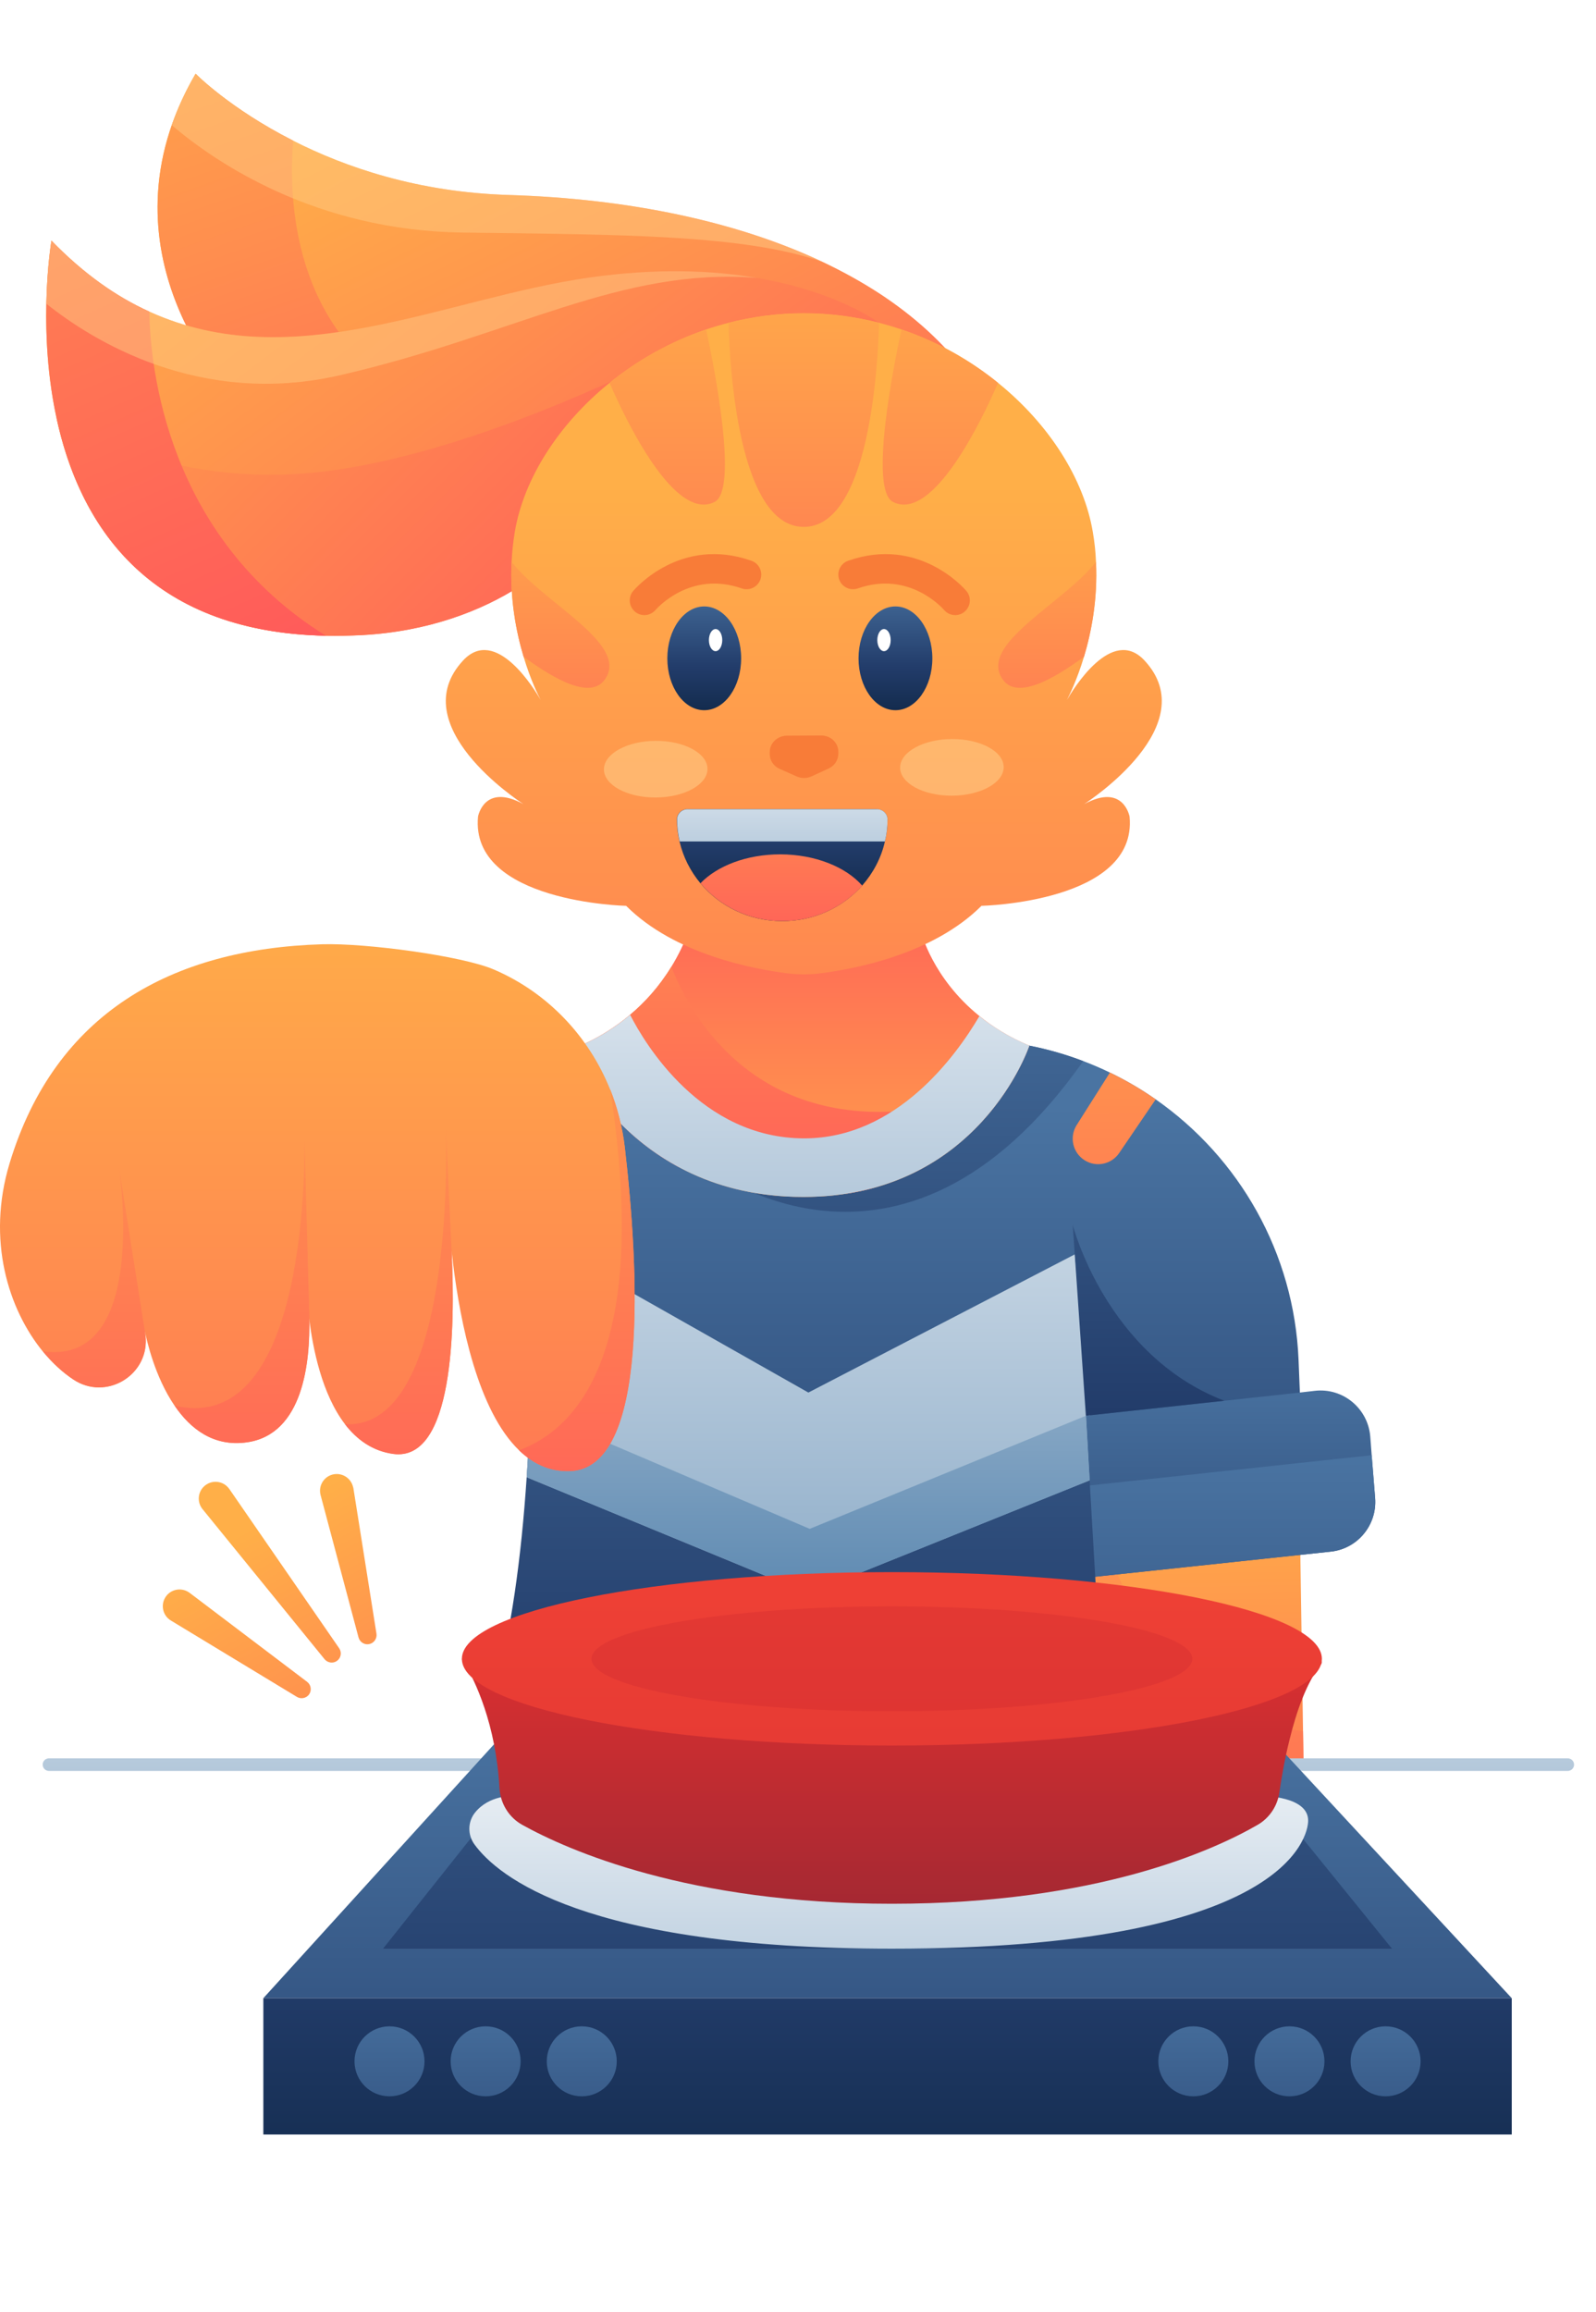
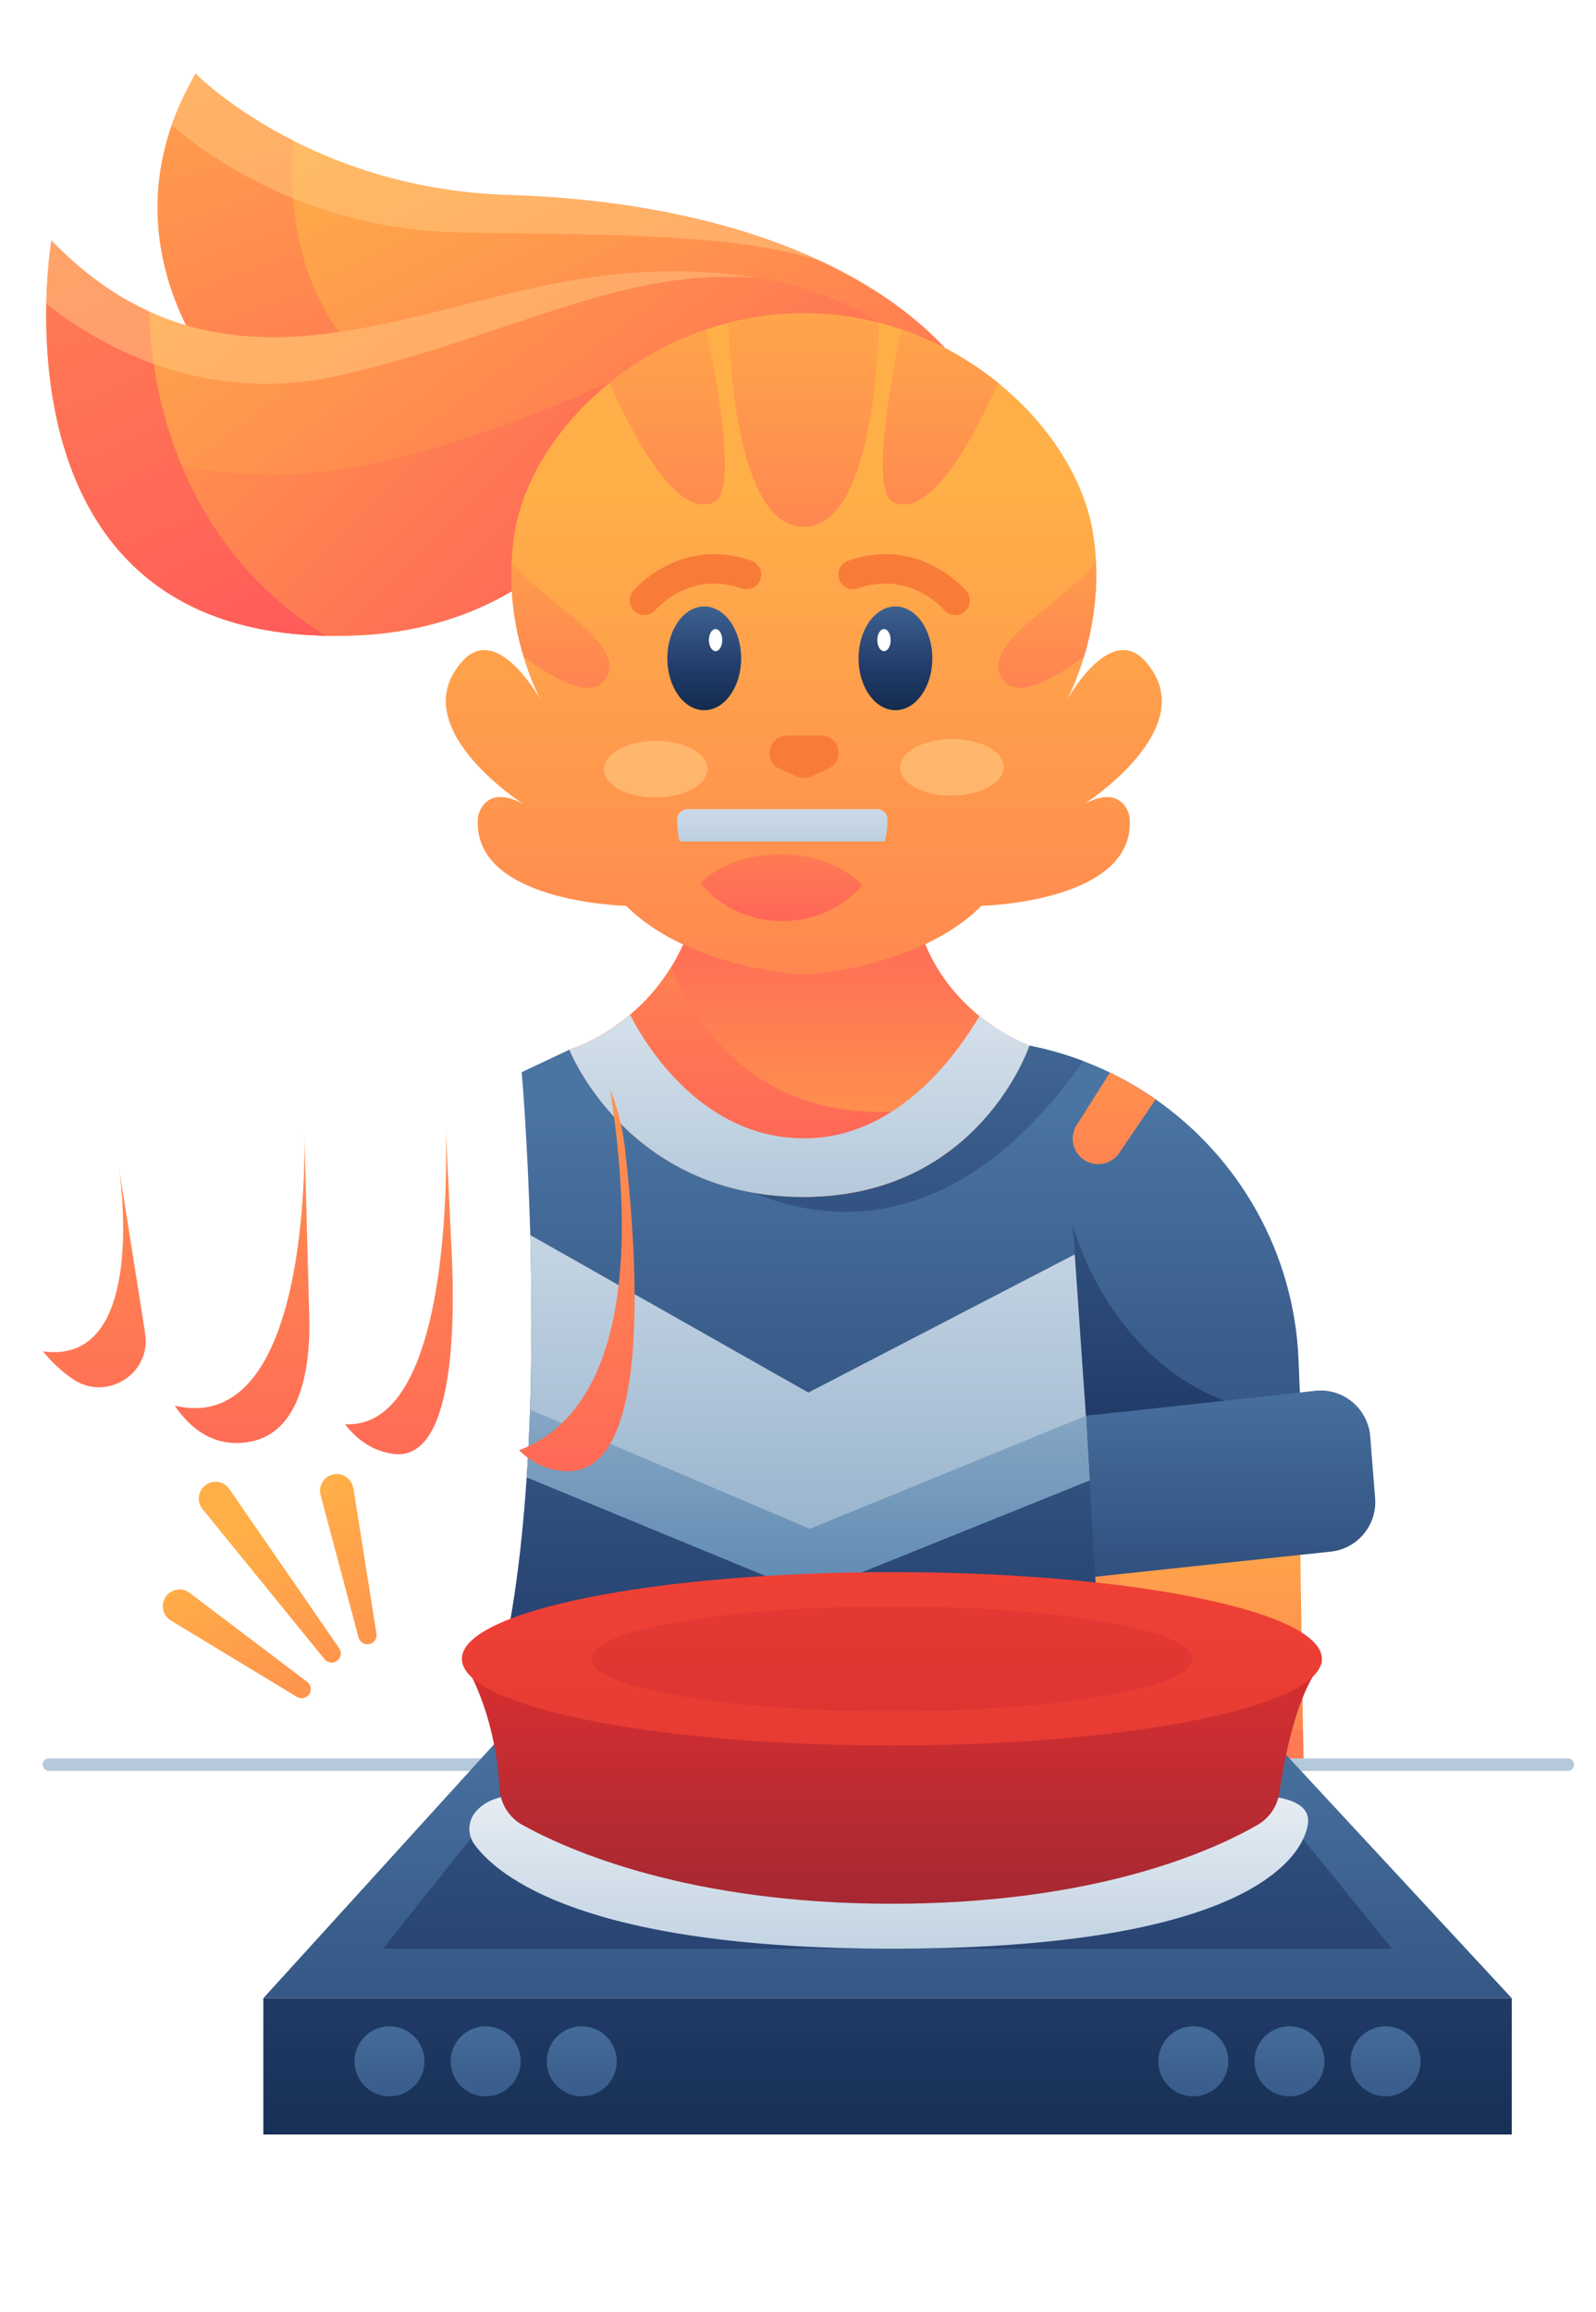
<svg xmlns="http://www.w3.org/2000/svg" width="5497" height="7962" viewBox="0 0 5497 7962" fill="none">
  <g clip-path="url(#clip0_1848_1355)">
    <g filter="url(#filter0_d_1848_1355)">
      <path d="M4489.59 6071.91H3626.07L3485.16 5296.09L3639.21 5288.21L4477.11 5245.84L4487.95 5956.95L4489.59 6071.91Z" fill="url(#paint0_linear_1848_1355)" />
      <path d="M4489.59 6071.91H3626.07L3485.16 5295.77L3639.21 5287.88L3816.91 5329.93C3816.91 5329.93 3978.18 5893.89 4487.95 5956.62L4489.59 6071.91Z" fill="url(#paint1_linear_1848_1355)" />
      <path d="M4582.87 5338.46L3719.68 5430.43L3625.74 5150.58L3531.8 4870.41L4279.7 4594.83L4476.78 4790.59L4528.02 4784.68C4624.91 4773.19 4711.62 4844.79 4719.51 4942.01L4724.43 5006.72L4736.26 5154.2C4743.49 5246.82 4675.49 5328.94 4582.87 5338.46Z" fill="url(#paint2_linear_1848_1355)" />
-       <path d="M4582.87 5338.46L3719.68 5430.43L3625.74 5150.58C3629.68 5133.17 3631.98 5122.99 3631.98 5122.99C3638.88 5122.99 4358.21 5045.8 4724.44 5006.39L4736.26 5153.86C4743.49 5246.82 4675.5 5328.93 4582.87 5338.46Z" fill="url(#paint3_linear_1848_1355)" />
      <path d="M3754.83 4868.76L3740.05 4870.41L3752.86 5092.77L3796.21 5837.39H1698.02C1760.76 5621.26 1795.9 5353.9 1813.97 5082.26C1833.34 4789.93 1833.02 4492.68 1826.45 4248.31C1817.25 3920.51 1796.89 3687.3 1796.89 3687.3L1961.11 3609.78L3120.24 3599.6L3545.6 3595.99C3609.65 3608.8 3671.73 3626.53 3731.18 3649.2C3762.38 3661.02 3793.26 3674.16 3822.82 3688.61C3878 3715.22 3930.88 3746.09 3980.48 3780.91C4268.54 3981.93 4457.4 4309.73 4472.51 4677.93L4477.11 4790.59L4216.64 4818.84L3754.83 4868.76Z" fill="url(#paint4_linear_1848_1355)" />
      <path d="M3730.85 3649.2C3097.58 4547.86 2425.56 4006.56 2425.56 4006.56L3120.25 3599.6L3545.6 3595.99C3609.32 3608.47 3671.4 3626.53 3730.85 3649.2Z" fill="url(#paint5_linear_1848_1355)" />
      <path d="M3740.05 4870.41L3752.86 5092.78L2784.89 5482.98L1813.97 5082.26C1819.22 5004.75 1822.83 4926.58 1825.46 4849.39C1832.69 4635.89 1831.37 4427.65 1826.45 4248.31L2784.23 4790.59L3701.94 4314.66L3754.83 4868.77L3740.05 4870.41Z" fill="url(#paint6_linear_1848_1355)" />
      <path d="M3753.18 5092.77L2785.22 5482.98L1814.29 5082.26C1819.55 5004.75 1823.16 4926.57 1825.79 4849.39L2788.83 5259.96L3740.37 4870.41L3753.18 5092.77Z" fill="url(#paint7_linear_1848_1355)" />
      <path d="M5399.42 6093.6H168.718C156.893 6093.6 147.04 6084.07 147.04 6071.92C147.04 6059.76 156.565 6050.24 168.718 6050.24H5399.75C5411.57 6050.24 5421.43 6059.76 5421.43 6071.92C5421.43 6084.07 5411.57 6093.6 5399.42 6093.6Z" fill="url(#paint8_linear_1848_1355)" />
      <path d="M3545.27 3595.99C3545.27 3595.99 3419.14 3976.02 3004.96 4087.04C2977.04 4094.59 2948.13 4100.83 2917.59 4105.43C2870.62 4112.98 2820.36 4116.93 2766.5 4116.93C2590.44 4116.93 2448.55 4074.23 2336.21 4013.13C2061.62 3865 1961.12 3609.79 1961.12 3609.79C1961.12 3609.79 2062.28 3580.88 2170.34 3489.57C2219.28 3448.51 2269.54 3394.32 2312.24 3324.36C2336.54 3284.61 2358.55 3239.94 2376.62 3189.36L3172.14 3203.48C3172.14 3203.48 3210.57 3362.46 3373.16 3493.84C3419.47 3531.61 3476.29 3567.09 3545.27 3595.99Z" fill="url(#paint9_linear_1848_1355)" />
      <path d="M3132.07 3818.69L3004.96 4086.72C2977.04 4094.27 2948.13 4100.51 2917.59 4105.11L2336.21 4013.14C2061.62 3865.01 1961.12 3609.79 1961.12 3609.79C1961.12 3609.79 2062.28 3580.89 2170.34 3489.58C2219.28 3448.52 2269.54 3394.32 2312.24 3324.36C2371.36 3476.11 2581.24 3874.53 3132.07 3818.69Z" fill="url(#paint10_linear_1848_1355)" />
      <path d="M5206.85 6876.23H907L1701.87 6001.54L1879.24 6001.22L4216.55 5992.68L4387.02 5992.02L5206.85 6876.23Z" fill="url(#paint11_linear_1848_1355)" />
      <path d="M4794.31 6705.76H1319.22L1879.24 6001.21L4216.55 5992.67L4794.31 6705.76Z" fill="url(#paint12_linear_1848_1355)" />
      <path d="M1764.28 6179.89C1764.28 6179.89 1683.8 6176.93 1635.85 6237.37C1610.56 6269.23 1610.23 6313.9 1634.21 6346.74C1713.36 6455.46 2010.95 6705.75 3071.54 6705.75C4425.77 6705.75 4505.59 6320.8 4505.59 6264.63C4505.59 6180.21 4350.56 6180.22 4350.56 6180.22L1764.28 6179.89Z" fill="url(#paint13_linear_1848_1355)" />
      <path d="M4549.27 5727.61C4500 5789.69 4465.19 5889.54 4441.87 5984.46C4424.46 6053.77 4413.29 6120.44 4406.39 6167.74C4399.83 6214.38 4372.56 6255.44 4331.83 6279.09C4183.7 6364.82 3781.01 6551.05 3071.54 6551.05C2373.24 6551.05 1958.72 6368.1 1798.43 6279.09C1752.12 6253.14 1723.22 6205.19 1720.26 6152.3C1717.3 6097.45 1710.41 6047.2 1701.54 6001.87C1664.75 5813.99 1590.52 5707.9 1590.52 5707.9C1590.52 5707.9 4666.86 5580.46 4549.27 5727.61Z" fill="url(#paint14_linear_1848_1355)" />
      <path d="M3071.87 6006.14C3889.81 6006.14 4552.89 5872.46 4552.89 5707.57C4552.89 5542.67 3889.81 5409 3071.87 5409C2253.92 5409 1590.85 5542.67 1590.85 5707.57C1590.85 5872.46 2253.92 6006.14 3071.87 6006.14Z" fill="url(#paint15_linear_1848_1355)" />
      <path d="M3071.87 5888.22C3643.29 5888.22 4106.51 5807.34 4106.51 5707.57C4106.51 5607.79 3643.29 5526.91 3071.87 5526.91C2500.45 5526.91 2037.22 5607.79 2037.22 5707.57C2037.22 5807.34 2500.45 5888.22 3071.87 5888.22Z" fill="url(#paint16_linear_1848_1355)" />
      <path d="M5206.85 6876.23H907V7345.59H5206.85V6876.23Z" fill="url(#paint17_linear_1848_1355)" />
      <path d="M1341.55 7214.21C1408.12 7214.21 1462.09 7160.24 1462.09 7093.67C1462.09 7027.09 1408.12 6973.12 1341.55 6973.12C1274.97 6973.12 1221 7027.09 1221 7093.67C1221 7160.24 1274.97 7214.21 1341.55 7214.21Z" fill="url(#paint18_linear_1848_1355)" />
      <path d="M1672.63 7214.21C1739.21 7214.21 1793.18 7160.24 1793.18 7093.67C1793.18 7027.09 1739.21 6973.12 1672.63 6973.12C1606.06 6973.12 1552.09 7027.09 1552.09 7093.67C1552.09 7160.24 1606.06 7214.21 1672.63 7214.21Z" fill="url(#paint19_linear_1848_1355)" />
      <path d="M2003.72 7214.21C2070.3 7214.21 2124.27 7160.24 2124.27 7093.67C2124.27 7027.09 2070.3 6973.12 2003.72 6973.12C1937.15 6973.12 1883.18 7027.09 1883.18 7093.67C1883.18 7160.24 1937.15 7214.21 2003.72 7214.21Z" fill="url(#paint20_linear_1848_1355)" />
      <path d="M4110.13 7214.21C4176.7 7214.21 4230.67 7160.24 4230.67 7093.67C4230.67 7027.09 4176.7 6973.12 4110.13 6973.12C4043.55 6973.12 3989.58 7027.09 3989.58 7093.67C3989.58 7160.24 4043.55 7214.21 4110.13 7214.21Z" fill="url(#paint21_linear_1848_1355)" />
      <path d="M4441.21 7214.21C4507.78 7214.21 4561.75 7160.24 4561.75 7093.67C4561.75 7027.09 4507.78 6973.12 4441.21 6973.12C4374.64 6973.12 4320.67 7027.09 4320.67 7093.67C4320.67 7160.24 4374.64 7214.21 4441.21 7214.21Z" fill="url(#paint22_linear_1848_1355)" />
      <path d="M4772.3 7214.21C4838.87 7214.21 4892.84 7160.24 4892.84 7093.67C4892.84 7027.09 4838.87 6973.12 4772.3 6973.12C4705.72 6973.12 4651.75 7027.09 4651.75 7093.67C4651.75 7160.24 4705.72 7214.21 4772.3 7214.21Z" fill="url(#paint23_linear_1848_1355)" />
      <path d="M1153.44 1794.4L925.486 1508.64L801.657 1353.28C801.657 1353.28 407.836 953.215 591.444 426.039C611.48 368.559 638.414 309.436 673.559 249C673.559 249 790.161 368.559 1009.57 479.578C1189.9 571.218 1439.52 656.945 1750.9 666.471C2169.03 679.281 2540.52 758.767 2832.84 896.72C2902.15 929.566 2967.51 965.696 3027.62 1004.78C3271.99 1164.41 3435.57 1376.6 3490.42 1633.45C3614.9 2220.08 1153.44 1794.4 1153.44 1794.4Z" fill="url(#paint24_linear_1848_1355)" />
      <path d="M1421.79 1359.19L925.486 1508.31L801.657 1353.28C801.657 1353.28 316.853 860.918 673.887 249C673.887 249 790.49 368.23 1009.9 479.578C993.149 679.609 1006.29 1136.49 1421.79 1359.19Z" fill="url(#paint25_linear_1848_1355)" />
      <path d="M3027.62 1106.93L2256.4 1599.29L2026.48 1746.11C1989.36 1898.84 1699.99 2157.34 1247.37 2181.97C1204.02 2184.27 1162.3 2184.93 1122.23 2184.27C500.789 2171.79 272.182 1791.44 194.994 1436.04C163.462 1291.52 157.221 1150.61 159.521 1040.91C162.148 910.838 177.257 823.797 177.257 823.797C288.605 938.429 400.938 1016.93 514.256 1068.17C1011.21 1293.82 1525.91 1022.84 2031.41 950.582C2264.94 917.408 2456.76 926.276 2607.85 952.224C2889.01 1000.51 3027.62 1106.93 3027.62 1106.93Z" fill="url(#paint26_linear_1848_1355)" />
      <path d="M2464.64 1129.92L2256.4 1599.62L2026.48 1746.44C1989.36 1899.17 1699.99 2157.67 1247.38 2182.3C1204.02 2184.6 1162.3 2185.26 1122.23 2184.6C500.79 2171.79 272.182 1791.44 194.995 1436.05C361.523 1530.31 680.785 1665.64 1091.03 1621.62C1704.26 1556.26 2464.64 1129.92 2464.64 1129.92Z" fill="url(#paint27_linear_1848_1355)" />
      <path d="M1122.23 2184.27C-52.335 2160.62 177.257 823.797 177.257 823.797C288.605 938.429 400.938 1016.93 514.256 1068.17C517.54 1259.66 574.364 1843.66 1122.23 2184.27Z" fill="url(#paint28_linear_1848_1355)" />
      <path opacity="0.5" d="M2607.85 952.224C2138.15 914.451 1772.25 1148.64 1172.49 1286.92C687.353 1398.93 316.852 1166.71 159.521 1040.91C162.148 910.838 177.257 823.797 177.257 823.797C288.605 938.429 400.937 1016.93 514.256 1068.17C1011.21 1293.82 1525.91 1022.84 2031.41 950.582C2264.94 917.408 2457.09 926.276 2607.85 952.224Z" fill="#FFCA83" />
      <path d="M3733.81 2764.34C3753.84 2751.53 4147.99 2491.72 3942.05 2269.68C3829.39 2148.15 3695.38 2369.86 3674.68 2405.66C3682.9 2389.89 3709.5 2336.36 3733.48 2256.87C3758.77 2172.46 3781.1 2058.81 3774.86 1930.05C3773.55 1896.22 3769.94 1861.41 3763.7 1825.93C3733.15 1644.95 3614.25 1456.42 3437.54 1313.54C3341.96 1236.02 3229.62 1171.97 3104.81 1129.6C3079.52 1121.06 3053.9 1113.51 3027.62 1106.61C2945.18 1085.59 2858.46 1073.76 2768.47 1073.76C2678.47 1073.76 2591.76 1085.59 2509.31 1106.61C2483.04 1113.51 2457.42 1121.06 2432.13 1129.6C2307.64 1171.97 2194.98 1236.02 2099.4 1313.54C1922.69 1456.42 1803.78 1644.95 1773.24 1825.93C1767.33 1861.41 1763.71 1896.22 1762.07 1930.05C1755.83 2058.81 1778.17 2172.46 1803.46 2256.87C1827.11 2336.36 1854.04 2389.89 1862.25 2405.66C1841.89 2369.86 1707.55 2148.15 1594.89 2269.68C1388.94 2491.72 1783.09 2751.53 1803.13 2764.34C1667.47 2690.11 1646.45 2807.04 1646.45 2807.04C1618.21 3102.98 2156.55 3114.47 2156.55 3114.47C2324.06 3281.99 2596.03 3332.57 2712.63 3347.02C2749.75 3351.62 2787.19 3351.62 2824.31 3347.02C2940.91 3332.57 3212.87 3281.99 3380.39 3114.47C3380.39 3114.47 3918.73 3102.65 3890.48 2807.04C3890.48 2807.04 3869.46 2690.43 3733.81 2764.34Z" fill="url(#paint29_linear_1848_1355)" />
      <path d="M2082.97 2335.37C2026.48 2414.86 1873.09 2306.8 1803.46 2256.87C1778.16 2172.46 1755.83 2058.81 1762.07 1930.05C1875.06 2074.58 2170.02 2213.51 2082.97 2335.37Z" fill="url(#paint30_linear_1848_1355)" />
      <path d="M2461.36 1723.45C2324.39 1793.42 2157.21 1446.24 2099.4 1313.54C2194.98 1236.02 2307.31 1171.97 2432.13 1129.6C2459.39 1255.73 2544.13 1681.08 2461.36 1723.45Z" fill="url(#paint31_linear_1848_1355)" />
      <path d="M3453.96 2335.37C3510.45 2414.86 3663.84 2306.8 3733.48 2256.87C3758.77 2172.46 3781.1 2058.81 3774.86 1930.05C3661.87 2074.58 3366.92 2213.51 3453.96 2335.37Z" fill="url(#paint32_linear_1848_1355)" />
      <path d="M2768.47 1074.09C2678.47 1074.09 2591.76 1085.92 2509.31 1106.94C2512.93 1249.49 2541.83 1809.51 2768.47 1809.51C2995.1 1809.51 3024.01 1249.49 3027.62 1106.94C2945.18 1085.92 2858.47 1074.09 2768.47 1074.09Z" fill="url(#paint33_linear_1848_1355)" />
      <path d="M3075.58 1723.45C3212.54 1793.42 3379.73 1446.24 3437.54 1313.54C3341.96 1236.02 3229.62 1171.97 3104.81 1129.6C3077.55 1255.73 2992.8 1681.08 3075.58 1723.45Z" fill="url(#paint34_linear_1848_1355)" />
      <path d="M2827.92 2527.85L2769.12 2528.18L2710.33 2528.51C2677.48 2528.84 2650.88 2554.13 2651.21 2585.33V2592.23C2651.21 2613.91 2664.67 2633.61 2685.37 2642.81L2744.49 2669.09C2760.58 2675.99 2778.98 2675.99 2794.74 2668.76L2853.54 2641.83C2874.23 2632.3 2887.37 2612.59 2887.37 2590.59V2583.69C2887.37 2552.49 2860.76 2527.52 2827.92 2527.85Z" fill="#F87C38" />
      <g opacity="0.6">
        <path d="M2258.99 2741.39C2357.49 2740.81 2437.08 2696.66 2436.76 2642.78C2436.44 2588.91 2356.33 2545.7 2257.83 2546.29C2159.33 2546.87 2079.74 2591.02 2080.06 2644.9C2080.38 2698.78 2160.49 2741.98 2258.99 2741.39Z" fill="#FFCA83" />
        <path d="M3279.2 2735.15C3377.7 2734.57 3457.29 2690.42 3456.97 2636.54C3456.65 2582.66 3376.54 2539.46 3278.04 2540.05C3179.54 2540.63 3099.95 2584.78 3100.27 2638.66C3100.59 2692.53 3180.7 2735.74 3279.2 2735.15Z" fill="#FFCA83" />
      </g>
-       <path d="M3020.62 2781.75C3040.66 2781.75 3056.75 2797.51 3056.75 2816.89C3056.75 2843.17 3053.79 2868.46 3047.88 2892.77C3035.07 2949.92 3007.15 3001.81 2969.38 3044.84C2902.7 3119.73 2804.49 3167.03 2694.13 3167.03C2580.49 3167.03 2478.66 3116.45 2412.31 3036.63C2377.83 2995.24 2352.86 2946.3 2340.38 2892.44C2334.47 2868.13 2331.51 2842.51 2331.51 2816.56C2331.51 2797.18 2347.61 2781.42 2367.64 2781.42H3020.62V2781.75Z" fill="url(#paint35_linear_1848_1355)" />
      <path d="M3020.62 2781.75C3040.66 2781.75 3056.75 2797.52 3056.75 2816.9C3056.75 2843.17 3053.79 2868.46 3047.88 2892.77H2341.04C2335.13 2868.46 2332.17 2842.84 2332.17 2816.9C2332.17 2797.52 2348.27 2781.75 2368.3 2781.75H3020.62Z" fill="url(#paint36_linear_1848_1355)" />
      <path d="M2969.71 3044.84C2903.03 3119.73 2804.82 3167.03 2694.46 3167.03C2580.81 3167.03 2478.99 3116.45 2412.64 3036.63C2470.12 2976.85 2571.62 2937.11 2687.56 2937.11C2808.11 2937.44 2913.54 2980.79 2969.71 3044.84Z" fill="url(#paint37_linear_1848_1355)" />
      <path d="M2425.56 2440.81C2495.76 2440.81 2552.67 2360.81 2552.67 2262.13C2552.67 2163.44 2495.76 2083.45 2425.56 2083.45C2355.35 2083.45 2298.44 2163.44 2298.44 2262.13C2298.44 2360.81 2355.35 2440.81 2425.56 2440.81Z" fill="url(#paint38_linear_1848_1355)" />
      <path d="M2464.64 2237.49C2477.34 2237.49 2487.63 2220.43 2487.63 2199.39C2487.63 2178.35 2477.34 2161.29 2464.64 2161.29C2451.94 2161.29 2441.65 2178.35 2441.65 2199.39C2441.65 2220.43 2451.94 2237.49 2464.64 2237.49Z" fill="white" />
      <path d="M2219.29 2113.33C2207.79 2113.33 2196.29 2109.39 2186.77 2101.18C2165.75 2083.11 2162.79 2051.58 2180.86 2030.23C2187.43 2022.35 2344.43 1840.38 2588.15 1926.11C2614.42 1935.3 2628.22 1964.21 2619.02 1990.48C2609.82 2016.76 2580.92 2030.56 2554.64 2021.36C2377.6 1959.28 2262.64 2090.01 2257.72 2095.59C2247.53 2107.42 2233.41 2113.33 2219.29 2113.33Z" fill="#F87C38" />
      <path d="M3084.12 2440.81C3154.32 2440.81 3211.23 2360.81 3211.23 2262.13C3211.23 2163.44 3154.32 2083.45 3084.12 2083.45C3013.91 2083.45 2957 2163.44 2957 2262.13C2957 2360.81 3013.91 2440.81 3084.12 2440.81Z" fill="url(#paint39_linear_1848_1355)" />
      <path d="M3044.7 2237.49C3057.4 2237.49 3067.69 2220.43 3067.69 2199.39C3067.69 2178.35 3057.4 2161.29 3044.7 2161.29C3032 2161.29 3021.71 2178.35 3021.71 2199.39C3021.71 2220.43 3032 2237.49 3044.7 2237.49Z" fill="white" />
      <path d="M3290.06 2113.33C3301.55 2113.33 3313.05 2109.39 3322.58 2101.18C3343.6 2083.11 3346.55 2051.58 3328.49 2030.23C3321.92 2022.35 3164.92 1840.38 2921.2 1926.11C2894.92 1935.3 2881.13 1964.21 2890.32 1990.48C2899.52 2016.76 2928.43 2030.56 2954.7 2021.36C3131.74 1959.28 3246.7 2090.01 3251.63 2095.59C3261.81 2107.42 3275.93 2113.33 3290.06 2113.33Z" fill="#F87C38" />
      <path opacity="0.5" d="M2832.84 897.049C2562.52 802.453 2137.17 803.109 1593.24 795.883C1087.42 788.986 743.521 555.452 591.444 426.039C611.48 368.559 638.414 309.436 673.559 249C673.559 249 790.162 368.559 1009.57 479.578C1189.9 571.218 1439.52 656.945 1750.9 666.471C2169.36 679.281 2540.52 758.768 2832.84 897.049Z" fill="#FFCA83" />
      <path d="M3545.27 3595.99C3545.27 3595.99 3372.5 4116.93 2766.5 4116.93C2160.49 4116.93 1961.12 3609.79 1961.12 3609.79C1961.12 3609.79 2062.28 3580.88 2170.34 3489.9C2220.6 3588.44 2414.72 3915.25 2770.11 3915.25C3087.73 3915.25 3292.69 3631.46 3373.16 3494.5C3419.47 3531.61 3476.29 3567.09 3545.27 3595.99Z" fill="url(#paint40_linear_1848_1355)" />
      <path d="M4216.64 4818.84L3740.05 4870.41L3694.72 4213.16C3694.72 4213.16 3809.02 4661.83 4216.64 4818.84Z" fill="url(#paint41_linear_1848_1355)" />
      <path d="M3980.48 3780.91L3854.68 3965.84C3828.4 4004.59 3776.18 4015.76 3736.43 3991.13C3694.72 3965.51 3682.24 3910.66 3708.19 3869.6L3822.82 3688.62C3878 3715.22 3930.55 3746.1 3980.48 3780.91Z" fill="url(#paint42_linear_1848_1355)" />
      <path d="M653.193 5480.35L1057.85 5786.8C1071.65 5797.31 1074.28 5817.02 1064.09 5830.82C1054.24 5843.63 1036.18 5846.91 1022.71 5838.7L588.487 5575.6C561.225 5559.18 552.685 5523.71 569.108 5496.45C585.531 5469.18 621.005 5460.64 648.267 5477.07C649.909 5478.05 651.551 5479.37 653.193 5480.35Z" fill="url(#paint43_linear_1848_1355)" />
      <path d="M1217.16 5119.71L1296.64 5620.94C1299.27 5638.02 1287.77 5654.11 1270.37 5657.07C1254.27 5659.69 1239.16 5649.51 1234.89 5634.07L1104.17 5143.69C1095.96 5112.81 1114.35 5081.28 1144.9 5073.07C1175.77 5064.86 1207.3 5083.25 1215.51 5113.8C1216.17 5115.77 1216.83 5117.74 1217.16 5119.71Z" fill="url(#paint44_linear_1848_1355)" />
      <path d="M789.832 5122.66L1168.22 5671.19C1178.07 5685.64 1174.46 5705.02 1160.33 5714.87C1146.87 5724.4 1128.47 5721.44 1117.96 5708.96L697.536 5191.97C677.5 5167.33 681.113 5130.87 706.076 5110.84C730.71 5090.8 767.169 5094.41 787.205 5119.38C788.19 5120.36 789.175 5121.68 789.832 5122.66Z" fill="url(#paint45_linear_1848_1355)" />
-       <path d="M1961.12 5061.25C1892.8 5062.89 1835.64 5035.63 1787.69 4989.32C1646.45 4853.33 1585.69 4553.12 1560.07 4343.24L1555.47 4303.17C1568.61 4571.19 1561.05 5030.37 1353.8 5001.8C1283.18 4991.94 1229.31 4952.86 1188.25 4899.65C1109.09 4796.51 1077.56 4640.17 1064.75 4534.73C1068.37 4684.18 1044.72 4934.14 850.597 4962.05C735.637 4978.48 655.493 4915.74 601.297 4835.93C532.978 4736.08 505.059 4609.62 499.147 4579.73C499.804 4584.33 500.461 4588.6 501.118 4592.87C501.774 4597.14 502.103 4601.08 502.103 4605.35C508.344 4734.1 363.822 4819.17 253.131 4746.26C216.344 4721.95 180.542 4689.11 147.696 4649.36C29.123 4504.51 -47.08 4265.39 33.064 4000.99C190.067 3482.35 593.086 3262.28 1109.42 3246.84C1259.86 3242.25 1591.27 3286.59 1701.3 3333.89C1886.56 3413.37 2028.12 3564.14 2101.37 3746.76C2126.66 3810.15 2143.74 3877.16 2151.95 3946.46C2199.58 4355.72 2239.32 5054.68 1961.12 5061.25Z" fill="url(#paint46_linear_1848_1355)" />
      <path d="M253.132 4745.6C216.345 4721.29 180.543 4688.45 147.697 4648.7C497.834 4697.64 419.989 4087.7 409.807 4016.42L497.834 4572.83L498.162 4574.47L501.775 4604.69C508.344 4733.45 363.494 4818.52 253.132 4745.6Z" fill="url(#paint47_linear_1848_1355)" />
      <path d="M850.925 4961.73C735.965 4978.15 655.821 4915.42 601.625 4835.6C1066.39 4945.31 1049.64 3964.2 1048.33 3901.79L1065.41 4534.4C1068.69 4684.18 1045.04 4934.14 850.925 4961.73Z" fill="url(#paint48_linear_1848_1355)" />
      <path d="M1353.8 5001.79C1283.18 4991.94 1229.31 4952.85 1188.25 4899.64C1577.15 4920.34 1535.43 3882.08 1535.43 3882.08L1555.47 4303.16C1568.61 4571.18 1561.05 5030.7 1353.8 5001.79Z" fill="url(#paint49_linear_1848_1355)" />
      <path d="M1961.12 5061.25C1892.8 5062.89 1835.64 5035.63 1787.69 4989.31C1980.49 4918.69 2242.93 4660.2 2101.37 3745.77C2126.66 3809.16 2143.74 3876.17 2151.95 3945.47C2199.58 4355.72 2239.32 5054.68 1961.12 5061.25Z" fill="url(#paint50_linear_1848_1355)" />
    </g>
  </g>
  <defs>
    <filter id="filter0_d_1848_1355" x="-4.968" y="249" width="5431.36" height="7106.53" filterUnits="userSpaceOnUse" color-interpolation-filters="sRGB">
      <feFlood flood-opacity="0" result="BackgroundImageFix" />
      <feColorMatrix in="SourceAlpha" type="matrix" values="0 0 0 0 0 0 0 0 0 0 0 0 0 0 0 0 0 0 127 0" result="hardAlpha" />
      <feOffset dy="4.968" />
      <feGaussianBlur stdDeviation="2.484" />
      <feComposite in2="hardAlpha" operator="out" />
      <feColorMatrix type="matrix" values="0 0 0 0 0 0 0 0 0 0 0 0 0 0 0 0 0 0 0.25 0" />
      <feBlend mode="normal" in2="BackgroundImageFix" result="effect1_dropShadow_1848_1355" />
      <feBlend mode="normal" in="SourceGraphic" in2="effect1_dropShadow_1848_1355" result="shape" />
    </filter>
    <linearGradient id="paint0_linear_1848_1355" x1="4021.69" y1="7766.32" x2="3977.64" y2="5061.93" gradientUnits="userSpaceOnUse">
      <stop stop-color="#FF2A64" />
      <stop offset="0.081" stop-color="#FF3662" />
      <stop offset="0.713" stop-color="#FF8D4F" />
      <stop offset="1" stop-color="#FFAF48" />
    </linearGradient>
    <linearGradient id="paint1_linear_1848_1355" x1="4251.91" y1="8015.58" x2="3873.12" y2="4606.46" gradientUnits="userSpaceOnUse">
      <stop stop-color="#FF2A64" />
      <stop offset="0.081" stop-color="#FF3662" />
      <stop offset="0.713" stop-color="#FF8D4F" />
      <stop offset="1" stop-color="#FFAF48" />
    </linearGradient>
    <linearGradient id="paint2_linear_1848_1355" x1="4134.41" y1="7002.39" x2="4134.41" y2="4683.79" gradientUnits="userSpaceOnUse">
      <stop stop-color="#03192E" />
      <stop offset="0.5" stop-color="#223C6A" />
      <stop offset="1" stop-color="#4A74A2" />
    </linearGradient>
    <linearGradient id="paint3_linear_1848_1355" x1="4181.39" y1="8472.4" x2="4181.39" y2="4992.86" gradientUnits="userSpaceOnUse">
      <stop stop-color="#03192E" />
      <stop offset="0.5" stop-color="#223C6A" />
      <stop offset="1" stop-color="#4A74A2" />
    </linearGradient>
    <linearGradient id="paint4_linear_1848_1355" x1="3087.56" y1="7918.54" x2="3087.56" y2="3804.64" gradientUnits="userSpaceOnUse">
      <stop stop-color="#03192E" />
      <stop offset="0.5" stop-color="#223C6A" />
      <stop offset="1" stop-color="#4A74A2" />
    </linearGradient>
    <linearGradient id="paint5_linear_1848_1355" x1="3078.12" y1="6561.93" x2="3078.12" y2="3161.47" gradientUnits="userSpaceOnUse">
      <stop stop-color="#03192E" />
      <stop offset="0.5" stop-color="#223C6A" />
      <stop offset="1" stop-color="#4A74A2" />
    </linearGradient>
    <linearGradient id="paint6_linear_1848_1355" x1="2784.33" y1="7469.27" x2="2784.33" y2="2944.57" gradientUnits="userSpaceOnUse">
      <stop stop-color="#386E9F" />
      <stop offset="1" stop-color="white" />
    </linearGradient>
    <linearGradient id="paint7_linear_1848_1355" x1="2783.46" y1="6099" x2="2783.46" y2="2924.38" gradientUnits="userSpaceOnUse">
      <stop stop-color="#386E9F" />
      <stop offset="1" stop-color="white" />
    </linearGradient>
    <linearGradient id="paint8_linear_1848_1355" x1="2784.05" y1="7934" x2="2784.05" y2="4964.99" gradientUnits="userSpaceOnUse">
      <stop stop-color="#386E9F" />
      <stop offset="1" stop-color="white" />
    </linearGradient>
    <linearGradient id="paint9_linear_1848_1355" x1="2753.13" y1="2068.3" x2="2753.13" y2="4484.57" gradientUnits="userSpaceOnUse">
      <stop stop-color="#FF2A64" />
      <stop offset="0.081" stop-color="#FF3662" />
      <stop offset="0.713" stop-color="#FF8D4F" />
      <stop offset="1" stop-color="#FFAF48" />
    </linearGradient>
    <linearGradient id="paint10_linear_1848_1355" x1="2546.55" y1="5456.35" x2="2546.55" y2="2016.76" gradientUnits="userSpaceOnUse">
      <stop stop-color="#FF2A64" />
      <stop offset="0.081" stop-color="#FF3662" />
      <stop offset="0.713" stop-color="#FF8D4F" />
      <stop offset="1" stop-color="#FFAF48" />
    </linearGradient>
    <linearGradient id="paint11_linear_1848_1355" x1="3056.9" y1="9776.49" x2="3056.9" y2="5885.93" gradientUnits="userSpaceOnUse">
      <stop stop-color="#03192E" />
      <stop offset="0.5" stop-color="#223C6A" />
      <stop offset="1" stop-color="#4A74A2" />
    </linearGradient>
    <linearGradient id="paint12_linear_1848_1355" x1="3056.9" y1="9168.66" x2="3056.9" y2="4867.64" gradientUnits="userSpaceOnUse">
      <stop stop-color="#03192E" />
      <stop offset="0.5" stop-color="#223C6A" />
      <stop offset="1" stop-color="#4A74A2" />
    </linearGradient>
    <linearGradient id="paint13_linear_1848_1355" x1="3061.25" y1="8794.27" x2="3061.25" y2="5806.93" gradientUnits="userSpaceOnUse">
      <stop stop-color="#386E9F" />
      <stop offset="1" stop-color="white" />
    </linearGradient>
    <linearGradient id="paint14_linear_1848_1355" x1="3071.72" y1="6574.38" x2="3071.72" y2="4983.95" gradientUnits="userSpaceOnUse">
      <stop stop-color="#A42832" />
      <stop offset="0.506" stop-color="#D62F31" />
      <stop offset="1" stop-color="#EE4035" />
    </linearGradient>
    <linearGradient id="paint15_linear_1848_1355" x1="3071.78" y1="8904.39" x2="3071.78" y2="5493.62" gradientUnits="userSpaceOnUse">
      <stop stop-color="#A42832" />
      <stop offset="0.506" stop-color="#D62F31" />
      <stop offset="1" stop-color="#EE4035" />
    </linearGradient>
    <linearGradient id="paint16_linear_1848_1355" x1="3071.78" y1="8410.8" x2="3071.78" y2="4717.82" gradientUnits="userSpaceOnUse">
      <stop stop-color="#A42832" />
      <stop offset="0.506" stop-color="#D62F31" />
      <stop offset="1" stop-color="#EE4035" />
    </linearGradient>
    <linearGradient id="paint17_linear_1848_1355" x1="3056.91" y1="8333.98" x2="3056.91" y2="5279.31" gradientUnits="userSpaceOnUse">
      <stop stop-color="#03192E" />
      <stop offset="0.5" stop-color="#223C6A" />
      <stop offset="1" stop-color="#4A74A2" />
    </linearGradient>
    <linearGradient id="paint18_linear_1848_1355" x1="1341.52" y1="8679.76" x2="1341.52" y2="6821.89" gradientUnits="userSpaceOnUse">
      <stop stop-color="#03192E" />
      <stop offset="0.5" stop-color="#223C6A" />
      <stop offset="1" stop-color="#4A74A2" />
    </linearGradient>
    <linearGradient id="paint19_linear_1848_1355" x1="1672.54" y1="8679.76" x2="1672.54" y2="6821.89" gradientUnits="userSpaceOnUse">
      <stop stop-color="#03192E" />
      <stop offset="0.5" stop-color="#223C6A" />
      <stop offset="1" stop-color="#4A74A2" />
    </linearGradient>
    <linearGradient id="paint20_linear_1848_1355" x1="2003.56" y1="8679.76" x2="2003.56" y2="6821.89" gradientUnits="userSpaceOnUse">
      <stop stop-color="#03192E" />
      <stop offset="0.5" stop-color="#223C6A" />
      <stop offset="1" stop-color="#4A74A2" />
    </linearGradient>
    <linearGradient id="paint21_linear_1848_1355" x1="4110.26" y1="8679.76" x2="4110.26" y2="6821.89" gradientUnits="userSpaceOnUse">
      <stop stop-color="#03192E" />
      <stop offset="0.5" stop-color="#223C6A" />
      <stop offset="1" stop-color="#4A74A2" />
    </linearGradient>
    <linearGradient id="paint22_linear_1848_1355" x1="4441.28" y1="8679.76" x2="4441.28" y2="6821.89" gradientUnits="userSpaceOnUse">
      <stop stop-color="#03192E" />
      <stop offset="0.5" stop-color="#223C6A" />
      <stop offset="1" stop-color="#4A74A2" />
    </linearGradient>
    <linearGradient id="paint23_linear_1848_1355" x1="4772.31" y1="8679.76" x2="4772.31" y2="6821.89" gradientUnits="userSpaceOnUse">
      <stop stop-color="#03192E" />
      <stop offset="0.5" stop-color="#223C6A" />
      <stop offset="1" stop-color="#4A74A2" />
    </linearGradient>
    <linearGradient id="paint24_linear_1848_1355" x1="3336.79" y1="3860.6" x2="1478.07" y2="178.394" gradientUnits="userSpaceOnUse">
      <stop stop-color="#FF2A64" />
      <stop offset="0.081" stop-color="#FF3662" />
      <stop offset="0.713" stop-color="#FF8D4F" />
      <stop offset="1" stop-color="#FFAF48" />
    </linearGradient>
    <linearGradient id="paint25_linear_1848_1355" x1="1892.61" y1="3746.88" x2="491.966" y2="-314.114" gradientUnits="userSpaceOnUse">
      <stop stop-color="#FF2A64" />
      <stop offset="0.081" stop-color="#FF3662" />
      <stop offset="0.713" stop-color="#FF8D4F" />
      <stop offset="1" stop-color="#FFAF48" />
    </linearGradient>
    <linearGradient id="paint26_linear_1848_1355" x1="3431.55" y1="3786.53" x2="824.051" y2="306.932" gradientUnits="userSpaceOnUse">
      <stop stop-color="#FF2A64" />
      <stop offset="0.081" stop-color="#FF3662" />
      <stop offset="0.713" stop-color="#FF8D4F" />
      <stop offset="1" stop-color="#FFAF48" />
    </linearGradient>
    <linearGradient id="paint27_linear_1848_1355" x1="3425.34" y1="3494.75" x2="148.355" y2="226.574" gradientUnits="userSpaceOnUse">
      <stop stop-color="#FF2A64" />
      <stop offset="0.081" stop-color="#FF3662" />
      <stop offset="0.713" stop-color="#FF8D4F" />
      <stop offset="1" stop-color="#FFAF48" />
    </linearGradient>
    <linearGradient id="paint28_linear_1848_1355" x1="1773.12" y1="4359.72" x2="-843.183" y2="-1551.2" gradientUnits="userSpaceOnUse">
      <stop stop-color="#FF2A64" />
      <stop offset="0.081" stop-color="#FF3662" />
      <stop offset="0.713" stop-color="#FF8D4F" />
      <stop offset="1" stop-color="#FFAF48" />
    </linearGradient>
    <linearGradient id="paint29_linear_1848_1355" x1="2768.48" y1="6861.45" x2="2768.48" y2="1661.48" gradientUnits="userSpaceOnUse">
      <stop stop-color="#FF2A64" />
      <stop offset="0.081" stop-color="#FF3662" />
      <stop offset="0.713" stop-color="#FF8D4F" />
      <stop offset="1" stop-color="#FFAF48" />
    </linearGradient>
    <linearGradient id="paint30_linear_1848_1355" x1="1929.95" y1="3778.26" x2="1929.95" y2="1575.83" gradientUnits="userSpaceOnUse">
      <stop stop-color="#FF2A64" />
      <stop offset="0.081" stop-color="#FF3662" />
      <stop offset="0.713" stop-color="#FF8D4F" />
      <stop offset="1" stop-color="#FFAF48" />
    </linearGradient>
    <linearGradient id="paint31_linear_1848_1355" x1="2298.11" y1="3860.48" x2="2298.11" y2="816.515" gradientUnits="userSpaceOnUse">
      <stop stop-color="#FF2A64" />
      <stop offset="0.081" stop-color="#FF3662" />
      <stop offset="0.713" stop-color="#FF8D4F" />
      <stop offset="1" stop-color="#FFAF48" />
    </linearGradient>
    <linearGradient id="paint32_linear_1848_1355" x1="3607" y1="3778.26" x2="3607" y2="1575.83" gradientUnits="userSpaceOnUse">
      <stop stop-color="#FF2A64" />
      <stop offset="0.081" stop-color="#FF3662" />
      <stop offset="0.713" stop-color="#FF8D4F" />
      <stop offset="1" stop-color="#FFAF48" />
    </linearGradient>
    <linearGradient id="paint33_linear_1848_1355" x1="2768.48" y1="3860.48" x2="2768.48" y2="816.517" gradientUnits="userSpaceOnUse">
      <stop stop-color="#FF2A64" />
      <stop offset="0.081" stop-color="#FF3662" />
      <stop offset="0.713" stop-color="#FF8D4F" />
      <stop offset="1" stop-color="#FFAF48" />
    </linearGradient>
    <linearGradient id="paint34_linear_1848_1355" x1="3238.84" y1="3860.48" x2="3238.84" y2="816.515" gradientUnits="userSpaceOnUse">
      <stop stop-color="#FF2A64" />
      <stop offset="0.081" stop-color="#FF3662" />
      <stop offset="0.713" stop-color="#FF8D4F" />
      <stop offset="1" stop-color="#FFAF48" />
    </linearGradient>
    <linearGradient id="paint35_linear_1848_1355" x1="2694.55" y1="3302.64" x2="2694.55" y2="2492.02" gradientUnits="userSpaceOnUse">
      <stop stop-color="#03192E" />
      <stop offset="0.5" stop-color="#223C6A" />
      <stop offset="1" stop-color="#4A74A2" />
    </linearGradient>
    <linearGradient id="paint36_linear_1848_1355" x1="2694.55" y1="3817.98" x2="2694.55" y2="2426.11" gradientUnits="userSpaceOnUse">
      <stop stop-color="#386E9F" />
      <stop offset="1" stop-color="white" />
    </linearGradient>
    <linearGradient id="paint37_linear_1848_1355" x1="2691.15" y1="3835.6" x2="2691.15" y2="2280.48" gradientUnits="userSpaceOnUse">
      <stop stop-color="#FF2A64" />
      <stop offset="0.081" stop-color="#FF3662" />
      <stop offset="0.713" stop-color="#FF8D4F" />
      <stop offset="1" stop-color="#FFAF48" />
    </linearGradient>
    <linearGradient id="paint38_linear_1848_1355" x1="2425.4" y1="2606.65" x2="2425.4" y2="1980.96" gradientUnits="userSpaceOnUse">
      <stop stop-color="#03192E" />
      <stop offset="0.5" stop-color="#223C6A" />
      <stop offset="1" stop-color="#4A74A2" />
    </linearGradient>
    <linearGradient id="paint39_linear_1848_1355" x1="3083.97" y1="2606.65" x2="3083.97" y2="1980.96" gradientUnits="userSpaceOnUse">
      <stop stop-color="#03192E" />
      <stop offset="0.5" stop-color="#223C6A" />
      <stop offset="1" stop-color="#4A74A2" />
    </linearGradient>
    <linearGradient id="paint40_linear_1848_1355" x1="2753.13" y1="6537.85" x2="2753.13" y2="2678.59" gradientUnits="userSpaceOnUse">
      <stop stop-color="#386E9F" />
      <stop offset="1" stop-color="white" />
    </linearGradient>
    <linearGradient id="paint41_linear_1848_1355" x1="3955.62" y1="6561.93" x2="3955.62" y2="3161.47" gradientUnits="userSpaceOnUse">
      <stop stop-color="#03192E" />
      <stop offset="0.5" stop-color="#223C6A" />
      <stop offset="1" stop-color="#4A74A2" />
    </linearGradient>
    <linearGradient id="paint42_linear_1848_1355" x1="3849.53" y1="6438.23" x2="3831.91" y2="2685.55" gradientUnits="userSpaceOnUse">
      <stop stop-color="#FF2A64" />
      <stop offset="0.081" stop-color="#FF3662" />
      <stop offset="0.713" stop-color="#FF8D4F" />
      <stop offset="1" stop-color="#FFAF48" />
    </linearGradient>
    <linearGradient id="paint43_linear_1848_1355" x1="1903.3" y1="7596.42" x2="648.002" y2="5376.52" gradientUnits="userSpaceOnUse">
      <stop stop-color="#FF2A64" />
      <stop offset="0.081" stop-color="#FF3662" />
      <stop offset="0.713" stop-color="#FF8D4F" />
      <stop offset="1" stop-color="#FFAF48" />
    </linearGradient>
    <linearGradient id="paint44_linear_1848_1355" x1="2342.3" y1="7348.18" x2="1087" y2="5128.28" gradientUnits="userSpaceOnUse">
      <stop stop-color="#FF2A64" />
      <stop offset="0.081" stop-color="#FF3662" />
      <stop offset="0.713" stop-color="#FF8D4F" />
      <stop offset="1" stop-color="#FFAF48" />
    </linearGradient>
    <linearGradient id="paint45_linear_1848_1355" x1="2095.28" y1="7487.86" x2="839.983" y2="5267.96" gradientUnits="userSpaceOnUse">
      <stop stop-color="#FF2A64" />
      <stop offset="0.081" stop-color="#FF3662" />
      <stop offset="0.713" stop-color="#FF8D4F" />
      <stop offset="1" stop-color="#FFAF48" />
    </linearGradient>
    <linearGradient id="paint46_linear_1848_1355" x1="1093.08" y1="7768.79" x2="1093.08" y2="3027.68" gradientUnits="userSpaceOnUse">
      <stop stop-color="#FF2A64" />
      <stop offset="0.081" stop-color="#FF3662" />
      <stop offset="0.713" stop-color="#FF8D4F" />
      <stop offset="1" stop-color="#FFAF48" />
    </linearGradient>
    <linearGradient id="paint47_linear_1848_1355" x1="324.997" y1="6984.78" x2="324.997" y2="2718.33" gradientUnits="userSpaceOnUse">
      <stop stop-color="#FF2A64" />
      <stop offset="0.081" stop-color="#FF3662" />
      <stop offset="0.713" stop-color="#FF8D4F" />
      <stop offset="1" stop-color="#FFAF48" />
    </linearGradient>
    <linearGradient id="paint48_linear_1848_1355" x1="833.338" y1="6984.78" x2="833.338" y2="2718.33" gradientUnits="userSpaceOnUse">
      <stop stop-color="#FF2A64" />
      <stop offset="0.081" stop-color="#FF3662" />
      <stop offset="0.713" stop-color="#FF8D4F" />
      <stop offset="1" stop-color="#FFAF48" />
    </linearGradient>
    <linearGradient id="paint49_linear_1848_1355" x1="1374" y1="6984.77" x2="1374" y2="2718.33" gradientUnits="userSpaceOnUse">
      <stop stop-color="#FF2A64" />
      <stop offset="0.081" stop-color="#FF3662" />
      <stop offset="0.713" stop-color="#FF8D4F" />
      <stop offset="1" stop-color="#FFAF48" />
    </linearGradient>
    <linearGradient id="paint50_linear_1848_1355" x1="1986.81" y1="6984.77" x2="1986.81" y2="2718.33" gradientUnits="userSpaceOnUse">
      <stop stop-color="#FF2A64" />
      <stop offset="0.081" stop-color="#FF3662" />
      <stop offset="0.713" stop-color="#FF8D4F" />
      <stop offset="1" stop-color="#FFAF48" />
    </linearGradient>
    <clipPath id="clip0_1848_1355">
      <rect width="5497" height="7962" fill="white" />
    </clipPath>
  </defs>
</svg>